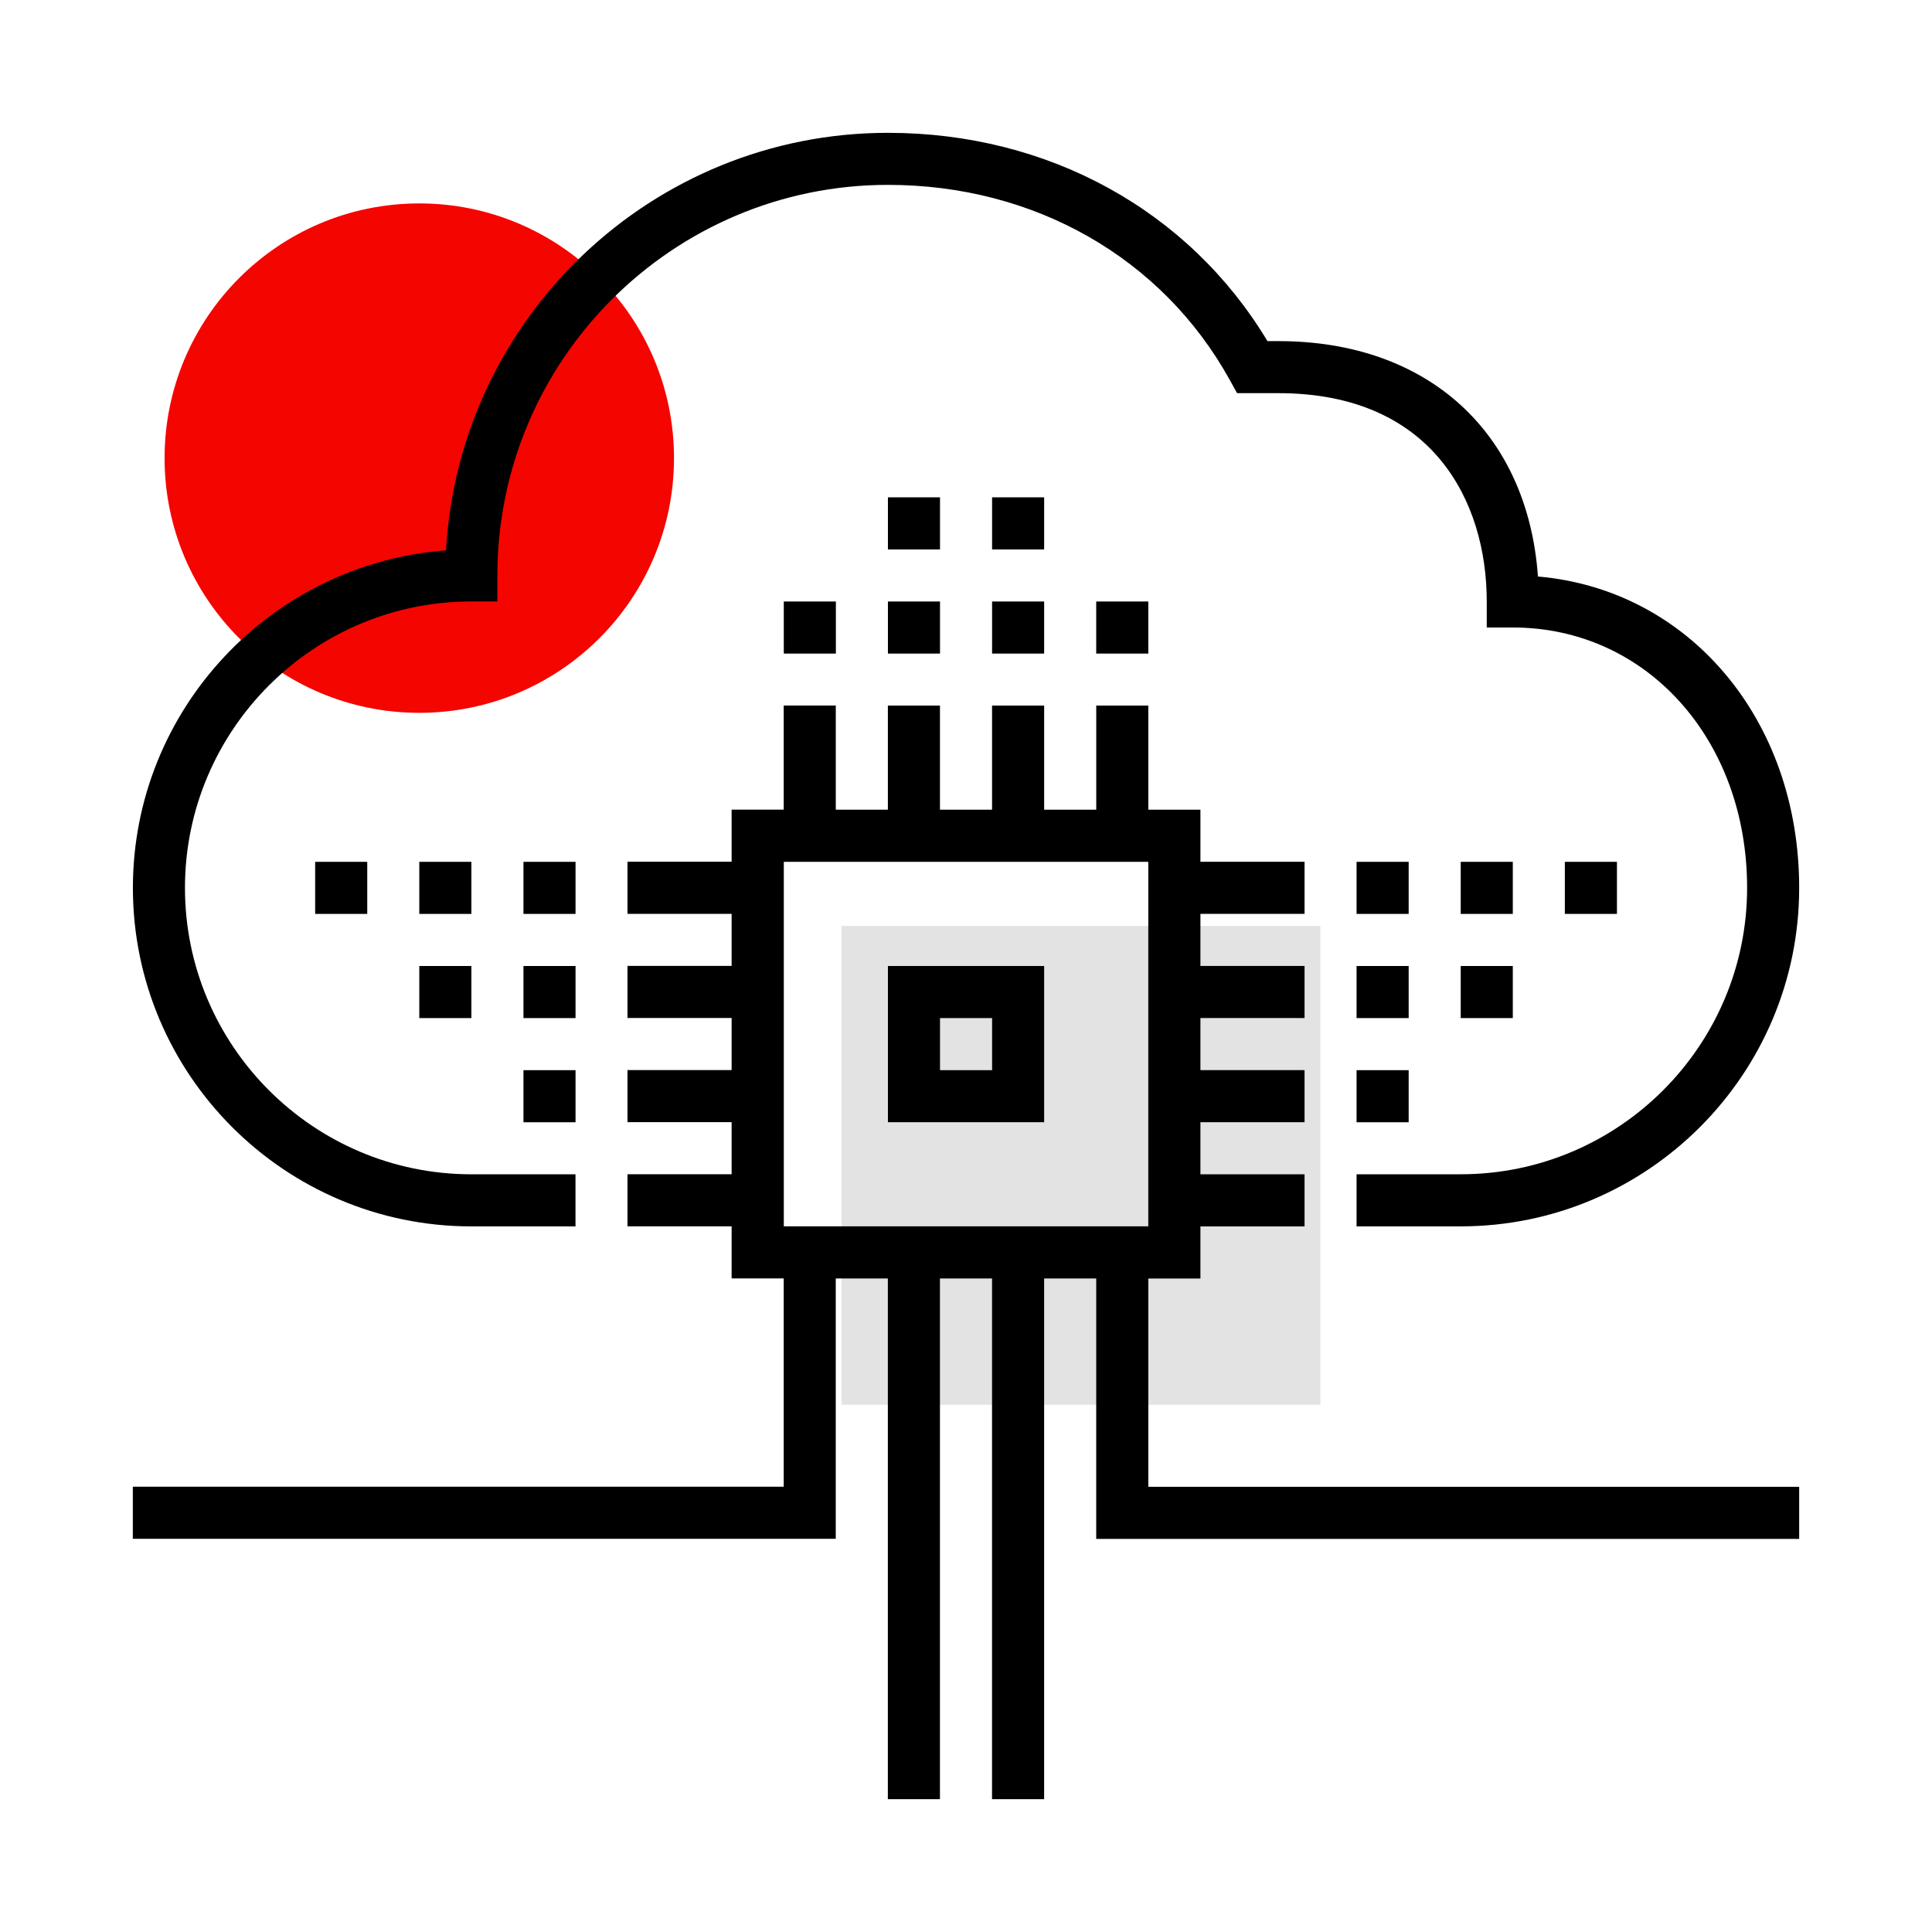
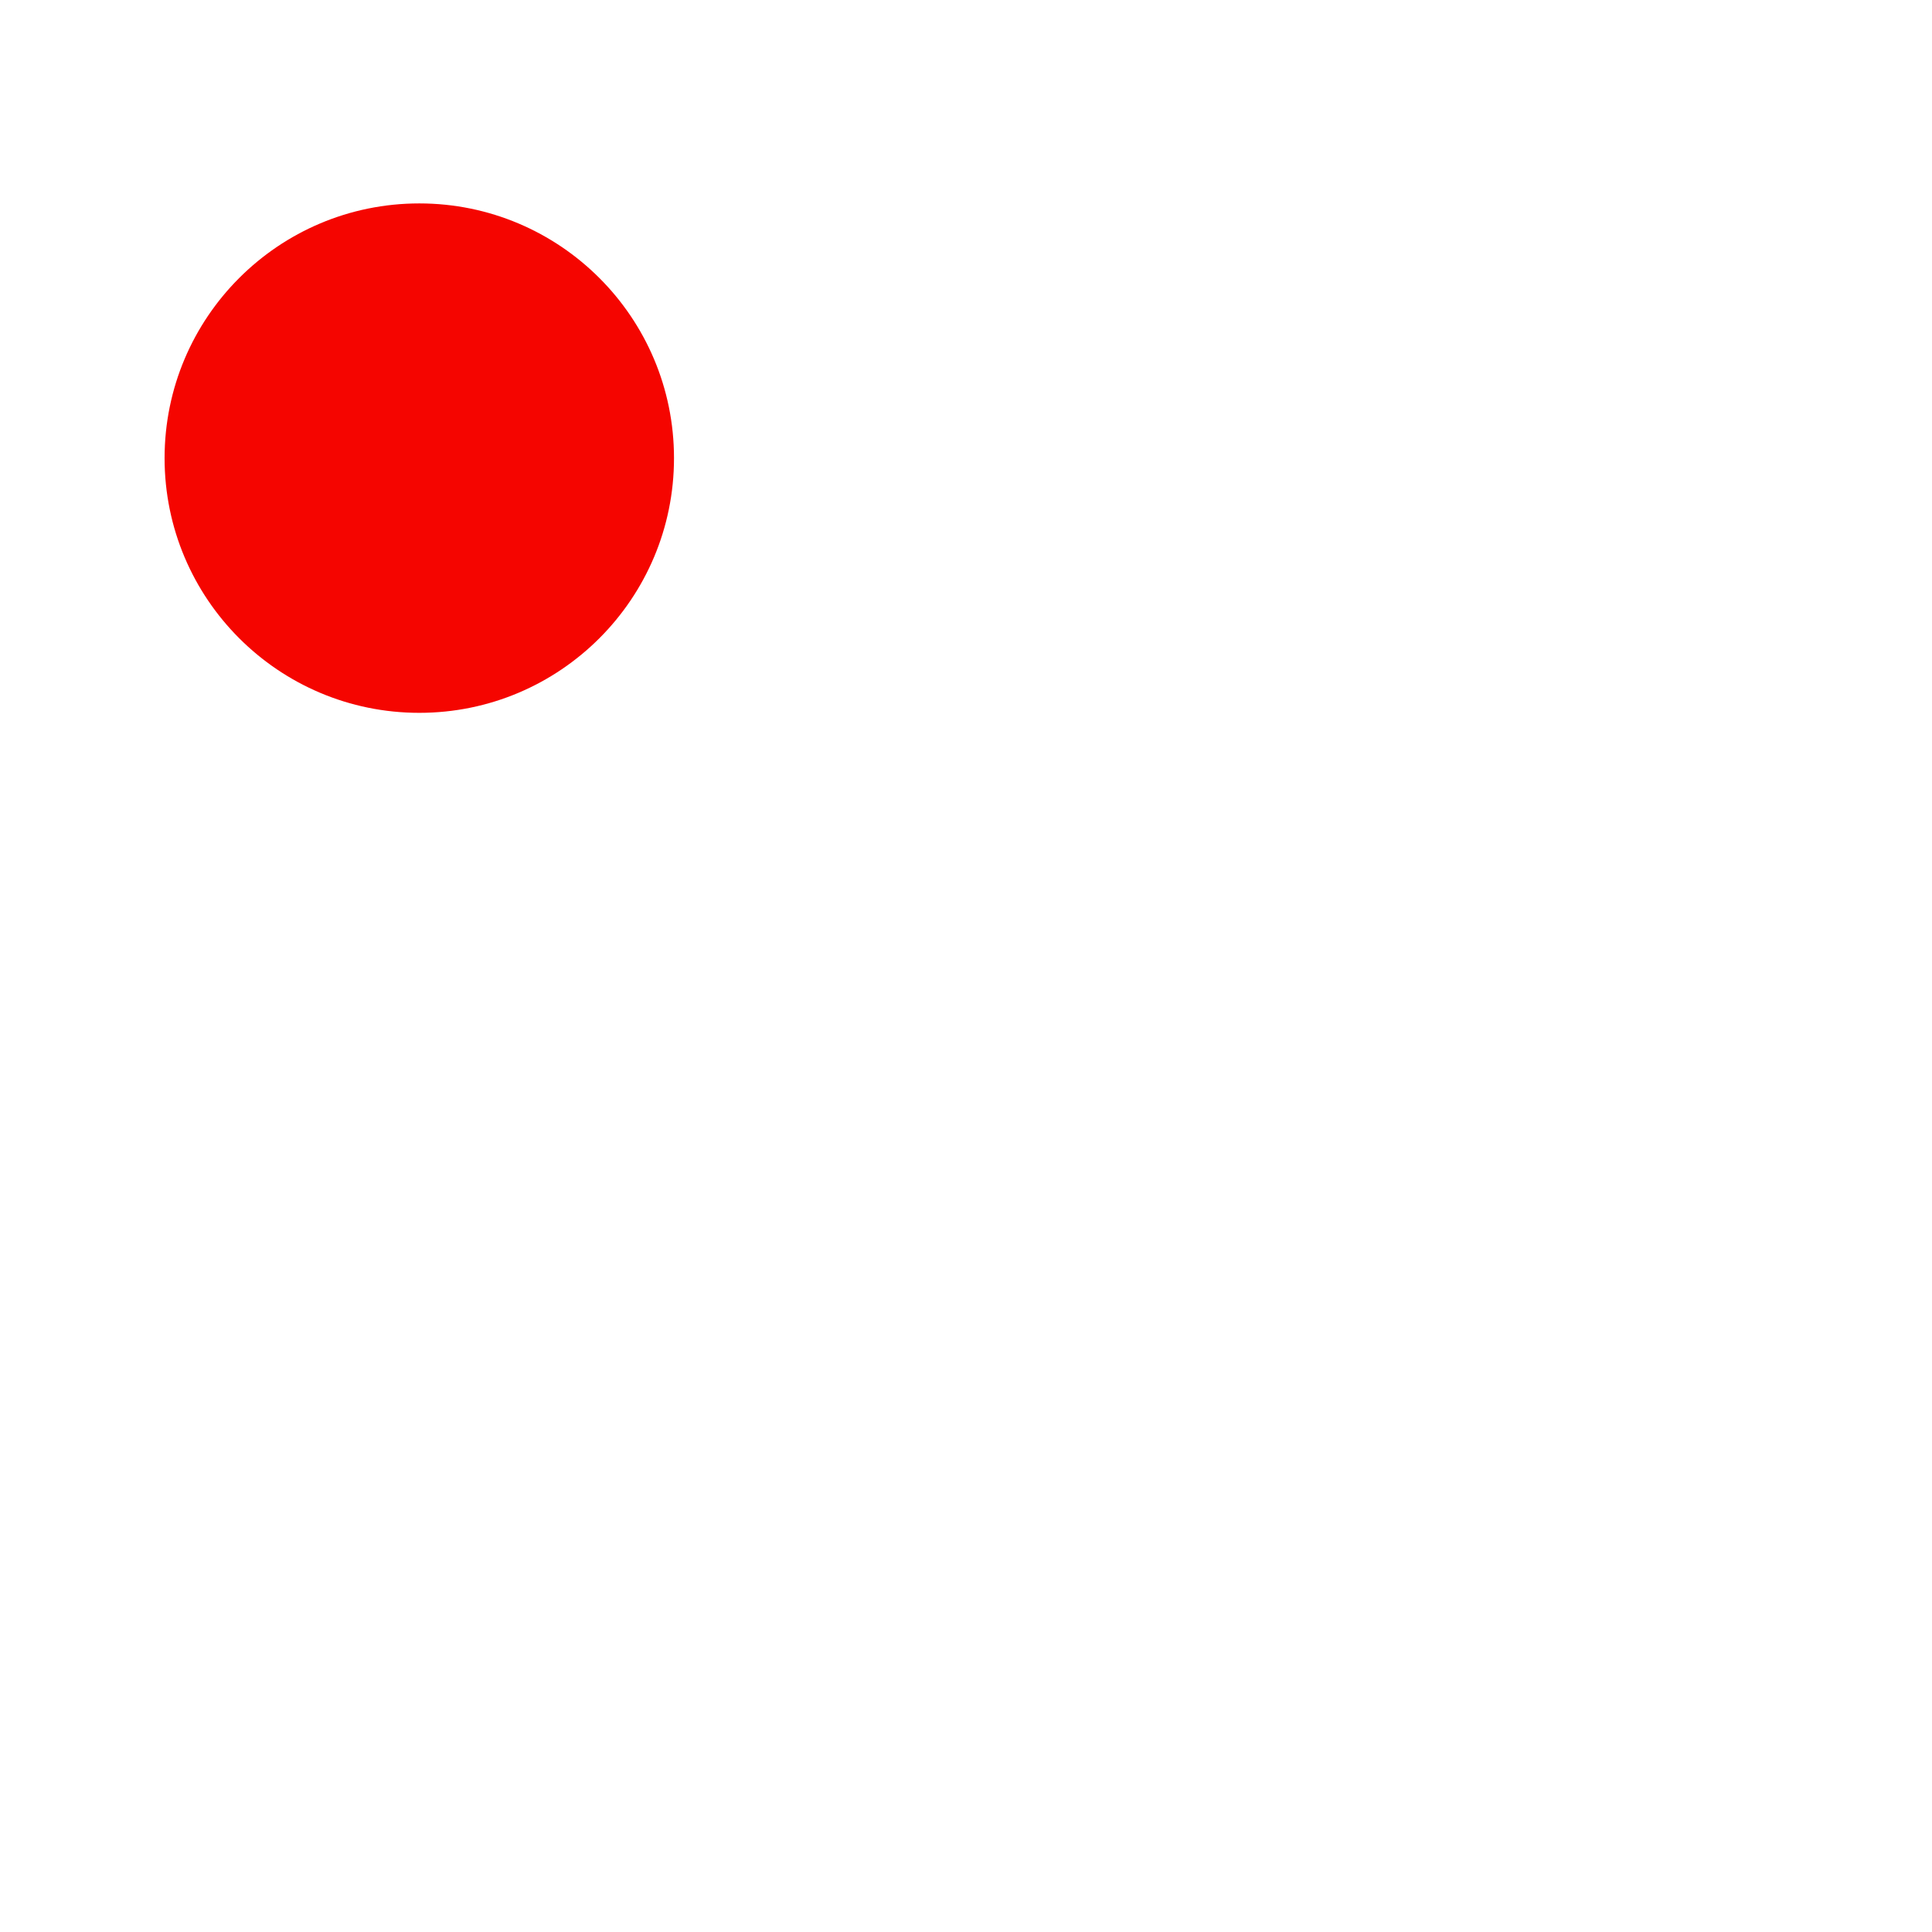
<svg xmlns="http://www.w3.org/2000/svg" viewBox="0 0 80 80">
  <style />
  <g id="Calque_34">
    <g id="ICONS_x2F_SOLUTIONS_x2F_OperateursCloud">
      <g id="Group_5_" transform="translate(6 6)">
        <path id="Path_2_" d="M11.362 23.517C5.538 23.517.815 18.795.815 12.97c0-5.824 4.721-10.547 10.547-10.547 5.824 0 10.547 4.722 10.547 10.547s-4.722 10.547-10.547 10.547z" fill="#f50500" />
-         <path id="Rectangle_6_" fill="#e3e3e3" d="M28.846 32.34h19.828v19.828H28.846z" />
-         <path id="Combined-Shape_6_" d="M28.608 23.215v4.312h2.157v-4.312h2.157v4.312h2.157v-4.312h2.157v4.312h2.157v-4.312h2.157v4.312h2.157v2.157h4.312v2.157h-4.312v2.157h4.312v2.157h-4.312v2.157h4.312v2.157h-4.312v2.157h4.312v2.157h-4.312v2.157H41.55v8.625H68.5v2.157H39.392V46.938h-2.157V68.5h-2.157V46.938h-2.157V68.5h-2.157V46.938h-2.157v10.781H-.5v-2.157h26.952v-8.625h-2.157V44.78h-4.312v-2.157h4.312v-2.157h-4.312V38.31h4.312v-2.157h-4.312v-2.157h4.312V31.84h-4.312v-2.157h4.312v-2.157h2.157v-4.312h2.156zM30.768-.5c6.633 0 12.46 3.212 15.715 8.625h.456c6.197 0 10.32 3.79 10.744 9.747 6.236.54 10.817 5.901 10.817 12.894 0 7.727-6.286 14.015-14.015 14.015h-4.312v-2.157h4.312c6.539 0 11.859-5.321 11.859-11.86 0-6.146-4.171-10.781-9.703-10.781h-1.078v-1.078c0-4.17-2.266-8.625-8.625-8.625h-1.713l-.308-.556c-2.798-5.052-8.089-8.069-14.15-8.069-8.917 0-16.171 7.254-16.171 16.172v1.078h-1.078c-6.54 0-11.859 5.321-11.859 11.86 0 6.54 5.321 11.86 11.859 11.86h4.312v2.157h-4.312c-7.728 0-14.015-6.288-14.015-14.017 0-7.374 5.726-13.439 12.966-13.976C13.01 7.163 21.011-.5 30.768-.5zm10.78 30.187H26.456V44.78h15.092V29.687zm-23.716 8.626v2.157h-2.157v-2.157h2.157zm34.498 0v2.157h-2.157v-2.157h2.157zm-15.094-4.314v6.469h-6.469v-6.469h6.469zm-2.155 2.157h-2.157v2.157h2.157v-2.157zm-17.249-2.157v2.157h-2.157v-2.157h2.157zm-4.313 0v2.157h-2.157v-2.157h2.157zm38.811 0v2.157h-2.157v-2.157h2.157zm4.312 0v2.157h-2.157v-2.157h2.157zm-38.81-4.312v2.157h-2.157v-2.157h2.157zm-4.313 0v2.157h-2.157v-2.157h2.157zm-4.312 0v2.157H7.05v-2.157h2.157zm43.123 0v2.157h-2.157v-2.157h2.157zm4.312 0v2.157h-2.157v-2.157h2.157zm4.312 0v2.157h-2.157v-2.157h2.157zM28.612 18.906v2.157h-2.157v-2.157h2.157zm4.312 0v2.157h-2.157v-2.157h2.157zm4.312 0v2.157H35.08v-2.157h2.156zm4.313 0v2.157h-2.157v-2.157h2.157zm-8.625-4.312v2.157h-2.157v-2.157h2.157zm4.312 0v2.157H35.08v-2.157h2.156z" />
      </g>
    </g>
  </g>
</svg>